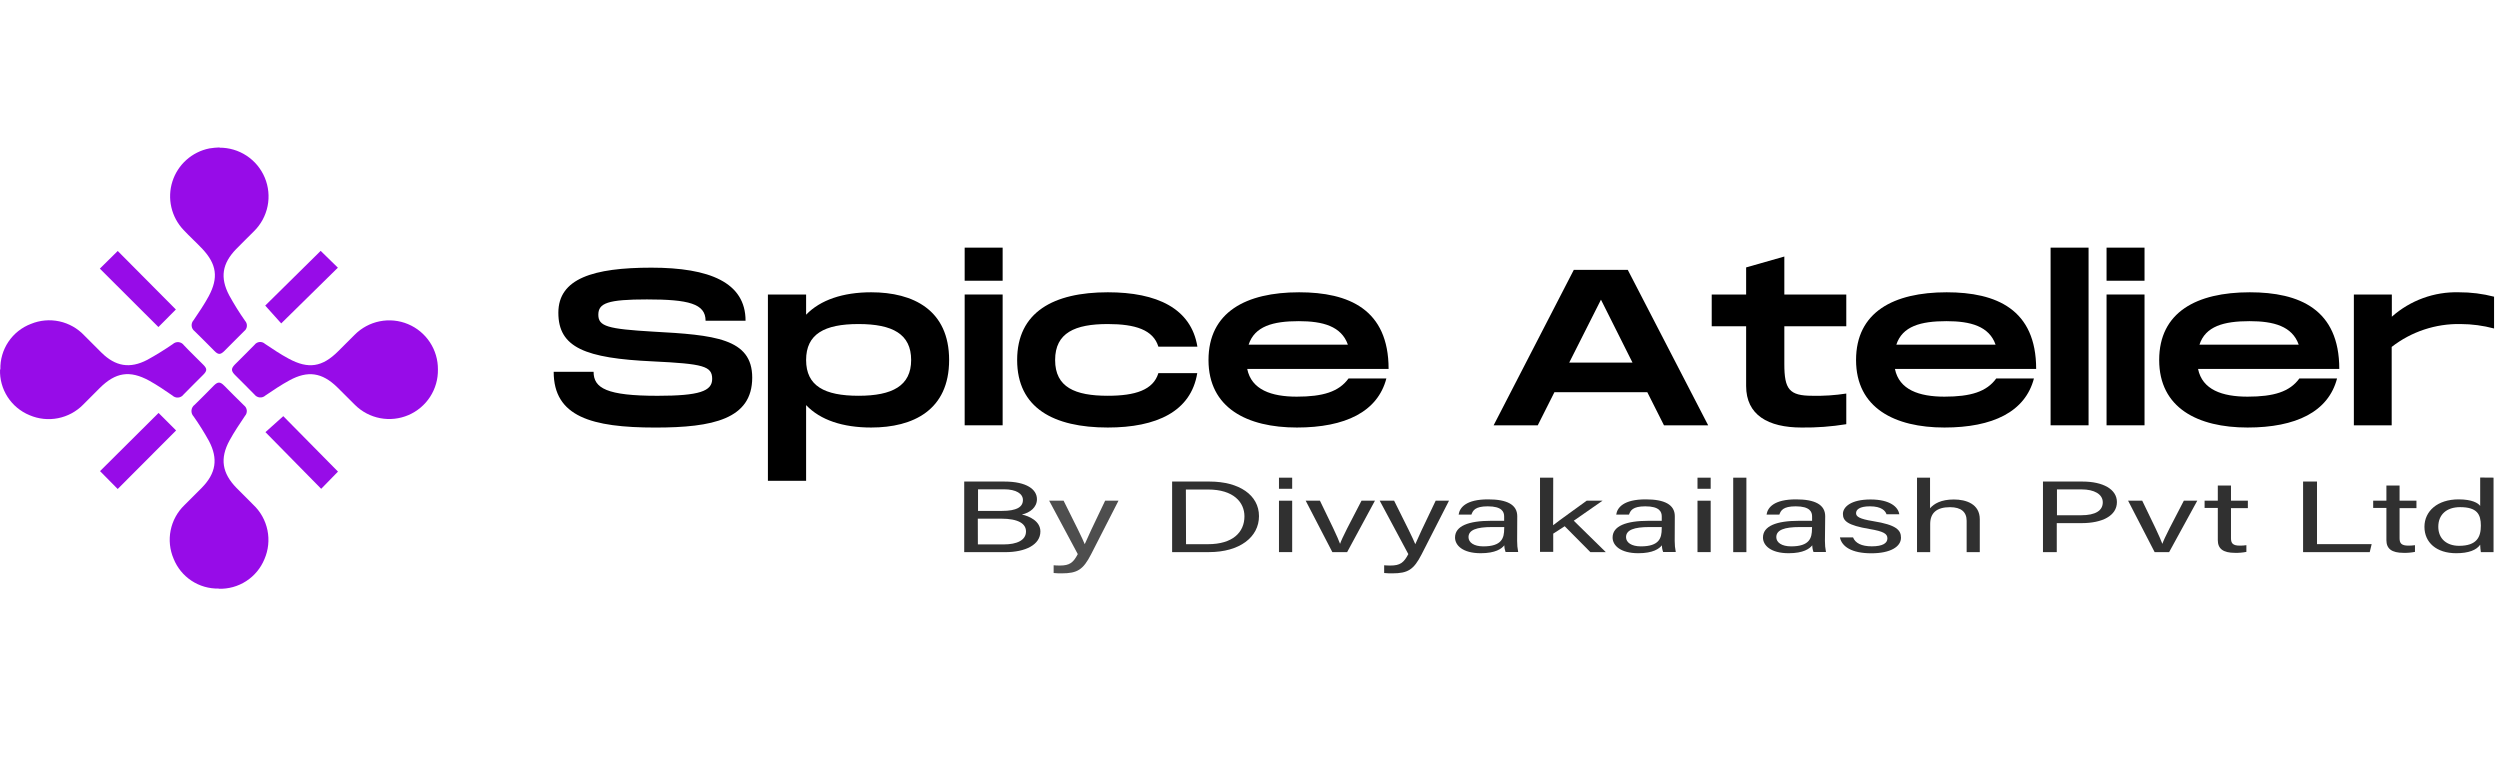
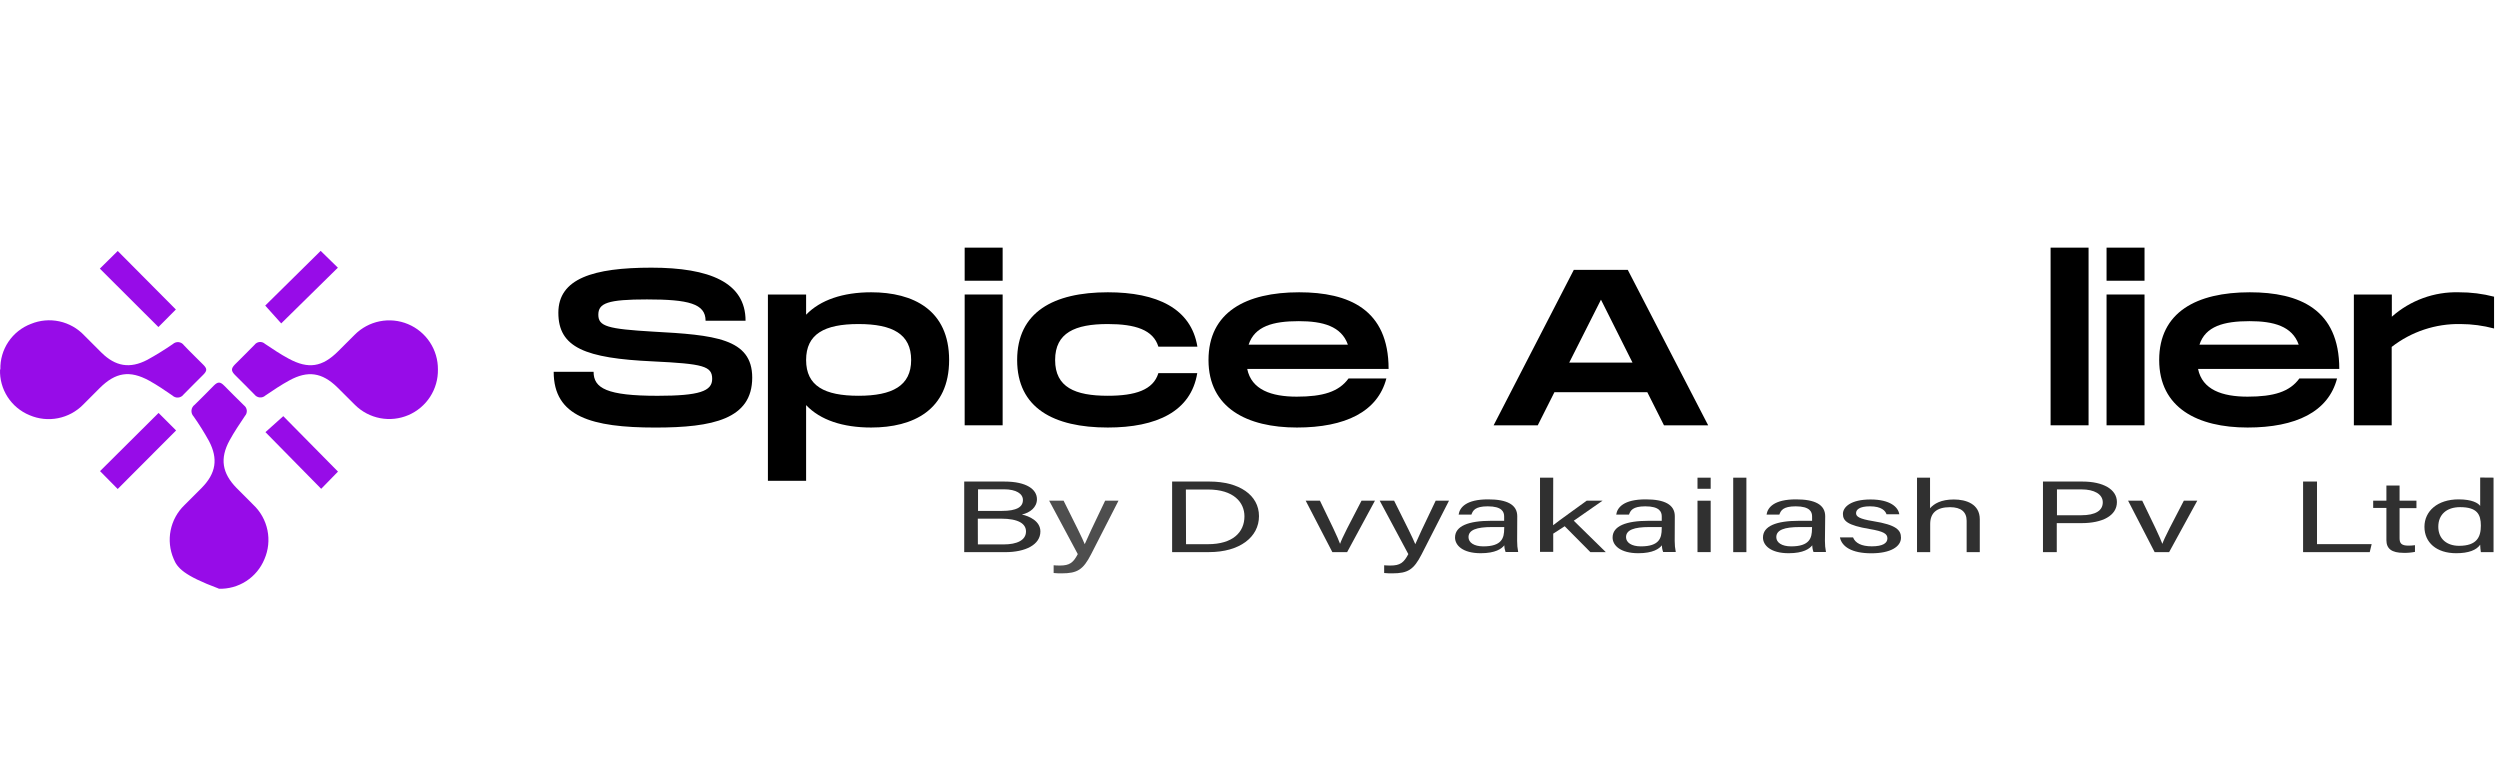
<svg xmlns="http://www.w3.org/2000/svg" width="407" height="124" viewBox="0 0 407 124" fill="none">
  <path d="M28.668 70.077L19.16 79.609L16.286 76.699L25.812 67.227L28.668 70.077Z" fill="#970CE8" />
  <path d="M52.192 40.83L55.006 43.578L45.781 52.652L43.178 49.748L52.216 40.83" fill="#970CE8" />
  <path d="M25.788 53.242L16.256 43.733L19.166 40.859L28.632 50.386L25.788 53.242Z" fill="#970CE8" />
  <path d="M55.036 76.764L52.288 79.578L43.214 70.353L46.118 67.75L55.036 76.788" fill="#970CE8" />
  <path d="M71.293 60.153C71.321 61.728 70.879 63.276 70.023 64.599C69.166 65.922 67.935 66.96 66.486 67.58C65.037 68.199 63.437 68.373 61.889 68.078C60.34 67.783 58.916 67.034 57.796 65.925C56.807 64.967 55.861 63.967 54.867 63.009C52.427 60.647 50.119 60.291 47.13 61.918C45.775 62.653 44.485 63.521 43.208 64.388C43.085 64.502 42.94 64.588 42.782 64.642C42.623 64.697 42.456 64.717 42.289 64.703C42.122 64.689 41.961 64.64 41.814 64.56C41.667 64.48 41.538 64.37 41.436 64.238C40.382 63.141 39.285 62.093 38.219 61.008C37.616 60.375 37.616 59.996 38.219 59.363C39.285 58.285 40.382 57.23 41.436 56.139C41.532 56.01 41.654 55.901 41.794 55.822C41.934 55.742 42.089 55.693 42.25 55.678C42.41 55.663 42.572 55.681 42.724 55.733C42.877 55.784 43.017 55.867 43.136 55.977C44.401 56.82 45.66 57.676 46.992 58.387C50.215 60.134 52.475 59.761 55.054 57.182C55.946 56.284 56.862 55.374 57.741 54.501C58.851 53.381 60.27 52.617 61.816 52.308C63.361 51.999 64.965 52.158 66.42 52.765C67.875 53.372 69.116 54.399 69.984 55.715C70.852 57.031 71.308 58.576 71.293 60.153Z" fill="#970CE8" />
-   <path d="M35.604 95.818C34.032 95.853 32.487 95.408 31.175 94.541C29.864 93.674 28.848 92.427 28.265 90.968C27.638 89.51 27.469 87.896 27.78 86.341C28.091 84.785 28.867 83.36 30.006 82.255C30.958 81.297 31.922 80.357 32.868 79.393C35.158 77.049 35.549 74.699 34.019 71.795C33.259 70.416 32.424 69.081 31.518 67.794C31.393 67.662 31.297 67.506 31.238 67.335C31.179 67.163 31.157 66.981 31.174 66.8C31.191 66.62 31.247 66.445 31.337 66.288C31.428 66.131 31.551 65.995 31.699 65.89C32.76 64.883 33.76 63.817 34.796 62.786C35.471 62.118 35.845 62.124 36.501 62.786C37.574 63.859 38.634 64.944 39.725 65.998C39.853 66.096 39.96 66.22 40.038 66.361C40.116 66.503 40.163 66.659 40.178 66.819C40.193 66.98 40.174 67.142 40.123 67.295C40.072 67.449 39.99 67.59 39.882 67.709C39.008 69.017 38.122 70.324 37.369 71.704C35.76 74.663 36.164 77.031 38.502 79.435C39.412 80.357 40.309 81.243 41.243 82.183C42.416 83.293 43.219 84.738 43.542 86.32C43.865 87.903 43.694 89.546 43.051 91.028C42.449 92.496 41.413 93.745 40.08 94.607C38.748 95.469 37.184 95.902 35.598 95.848" fill="#970CE8" />
+   <path d="M35.604 95.818C29.864 93.674 28.848 92.427 28.265 90.968C27.638 89.51 27.469 87.896 27.78 86.341C28.091 84.785 28.867 83.36 30.006 82.255C30.958 81.297 31.922 80.357 32.868 79.393C35.158 77.049 35.549 74.699 34.019 71.795C33.259 70.416 32.424 69.081 31.518 67.794C31.393 67.662 31.297 67.506 31.238 67.335C31.179 67.163 31.157 66.981 31.174 66.8C31.191 66.62 31.247 66.445 31.337 66.288C31.428 66.131 31.551 65.995 31.699 65.89C32.76 64.883 33.76 63.817 34.796 62.786C35.471 62.118 35.845 62.124 36.501 62.786C37.574 63.859 38.634 64.944 39.725 65.998C39.853 66.096 39.96 66.22 40.038 66.361C40.116 66.503 40.163 66.659 40.178 66.819C40.193 66.98 40.174 67.142 40.123 67.295C40.072 67.449 39.99 67.59 39.882 67.709C39.008 69.017 38.122 70.324 37.369 71.704C35.76 74.663 36.164 77.031 38.502 79.435C39.412 80.357 40.309 81.243 41.243 82.183C42.416 83.293 43.219 84.738 43.542 86.32C43.865 87.903 43.694 89.546 43.051 91.028C42.449 92.496 41.413 93.745 40.08 94.607C38.748 95.469 37.184 95.902 35.598 95.848" fill="#970CE8" />
  <path d="M0.059 60.152C0.017 58.55 0.474 56.975 1.366 55.645C2.259 54.315 3.544 53.295 5.042 52.728C6.51 52.126 8.126 51.984 9.677 52.321C11.227 52.658 12.639 53.458 13.725 54.614C14.659 55.548 15.587 56.488 16.527 57.416C18.799 59.652 21.148 60.061 23.974 58.585C25.402 57.8 26.79 56.943 28.132 56.018C28.258 55.901 28.407 55.812 28.571 55.757C28.734 55.702 28.907 55.683 29.078 55.7C29.25 55.718 29.415 55.772 29.564 55.859C29.712 55.946 29.84 56.064 29.94 56.205C30.958 57.29 32.049 58.314 33.091 59.374C33.736 60.025 33.736 60.357 33.091 61.007C32.025 62.092 30.928 63.14 29.873 64.237C29.771 64.375 29.641 64.49 29.491 64.574C29.341 64.657 29.175 64.708 29.004 64.722C28.832 64.737 28.66 64.714 28.498 64.656C28.337 64.599 28.189 64.507 28.066 64.388C26.861 63.55 25.601 62.7 24.3 61.977C21.118 60.236 18.805 60.61 16.226 63.182C15.328 64.074 14.418 64.99 13.544 65.87C12.434 67.003 11.008 67.774 9.452 68.082C7.896 68.391 6.284 68.222 4.825 67.599C3.356 67.001 2.105 65.966 1.243 64.634C0.381 63.302 -0.052 61.737 0.005 60.152" fill="#970CE8" />
-   <path d="M35.706 24.042C37.287 24.028 38.837 24.485 40.157 25.357C41.476 26.229 42.505 27.474 43.112 28.934C43.719 30.395 43.877 32.003 43.564 33.553C43.252 35.103 42.483 36.525 41.358 37.636C40.394 38.618 39.394 39.57 38.436 40.558C36.17 42.908 35.79 45.192 37.315 48.084C38.1 49.514 38.963 50.9 39.9 52.236C40.006 52.352 40.087 52.489 40.137 52.638C40.188 52.787 40.207 52.945 40.193 53.102C40.18 53.259 40.134 53.411 40.058 53.549C39.983 53.687 39.88 53.808 39.755 53.905C38.664 54.965 37.616 56.062 36.538 57.128C35.887 57.773 35.531 57.773 34.899 57.128C33.82 56.056 32.772 54.959 31.675 53.911C31.541 53.809 31.429 53.681 31.347 53.535C31.265 53.388 31.215 53.225 31.2 53.058C31.185 52.891 31.204 52.722 31.258 52.562C31.312 52.403 31.399 52.257 31.512 52.133C32.374 50.85 33.254 49.572 33.983 48.217C35.592 45.204 35.272 43.011 32.958 40.534C31.958 39.468 30.861 38.491 29.867 37.419C28.891 36.387 28.209 35.113 27.893 33.728C27.576 32.344 27.636 30.9 28.067 29.547C28.498 28.194 29.283 26.98 30.341 26.034C31.4 25.087 32.693 24.441 34.085 24.163C34.64 24.075 35.199 24.021 35.76 24" fill="#970CE8" />
  <path d="M96.636 60.532C96.636 63.207 98.805 64.436 107.048 64.436C113.881 64.436 115.942 63.677 115.942 61.689C115.942 59.592 114.495 59.23 106.301 58.833C95.274 58.327 90.9 56.591 90.9 50.915C90.9 45.348 96.576 43.576 106.048 43.576C115.52 43.576 121.377 45.986 121.377 52.217H114.869C114.869 49.433 112.085 48.746 105.325 48.746C98.926 48.746 97.407 49.349 97.407 51.241C97.407 53.133 98.926 53.554 106.301 53.988C116.279 54.531 122.461 55.073 122.461 61.472C122.461 68.233 116.062 69.606 106.698 69.606C96.323 69.606 90.14 67.835 90.14 60.532H96.636Z" fill="black" />
  <path d="M154.517 58.611C154.517 66.745 148.696 69.601 141.827 69.601C137.236 69.601 133.548 68.396 131.234 65.95V78.278H125.016V47.946H131.234V51.235C133.548 48.825 137.26 47.584 141.827 47.584C148.696 47.584 154.517 50.476 154.517 58.611ZM148.335 58.611C148.335 54.393 145.322 52.754 139.767 52.754C134.211 52.754 131.234 54.381 131.234 58.611C131.234 62.841 134.247 64.431 139.767 64.431C145.286 64.431 148.335 62.804 148.335 58.611Z" fill="black" />
  <path d="M163.23 45.703H157.048V40.316H163.23V45.703ZM163.23 69.239H157.048V47.945H163.23V69.239Z" fill="black" />
  <path d="M180.366 47.584C188.32 47.584 193.924 50.187 194.936 56.441H188.585C187.754 53.694 184.825 52.754 180.342 52.754C175.028 52.754 171.774 54.164 171.774 58.611C171.774 63.057 175.028 64.431 180.342 64.431C184.825 64.431 187.754 63.491 188.585 60.744H194.912C193.9 66.998 188.284 69.601 180.342 69.601C171.521 69.601 165.592 66.42 165.592 58.611C165.592 50.802 171.521 47.584 180.342 47.584" fill="black" />
  <path d="M219.556 61.611H225.702C224.292 67.034 219.014 69.601 211.133 69.601C203.034 69.601 196.744 66.42 196.744 58.611C196.744 50.802 202.854 47.584 211.494 47.584C219.592 47.584 226.064 50.368 226.064 60.057H203.046C203.733 63.455 206.987 64.576 211.108 64.576C215.375 64.576 217.978 63.781 219.544 61.611M203.275 56.116H219.436C218.387 53.103 215.35 52.284 211.446 52.284C207.228 52.284 204.251 53.115 203.275 56.116Z" fill="black" />
  <path d="M268.182 63.852H253.058L250.347 69.239H243.164L256.216 43.932H265.001L278.088 69.239H270.894L268.182 63.852ZM265.772 59.032L260.638 48.788L255.468 59.032H265.772Z" fill="black" />
-   <path d="M290.489 53.116V59.262C290.489 63.383 291.284 64.432 295.044 64.432C296.895 64.475 298.746 64.354 300.575 64.07V69.059C298.173 69.45 295.742 69.632 293.308 69.602C287.813 69.602 284.27 67.541 284.27 62.841V53.116H278.667V47.946H284.27V43.535L290.489 41.764V47.946H300.575V53.116H290.489Z" fill="black" />
-   <path d="M324.979 61.611H331.125C329.715 67.034 324.436 69.601 316.555 69.601C308.457 69.601 302.166 66.42 302.166 58.611C302.166 50.802 308.276 47.584 316.916 47.584C325.015 47.584 331.486 50.368 331.486 60.057H308.493C309.18 63.455 312.433 64.576 316.555 64.576C320.821 64.576 323.424 63.781 324.991 61.611M308.722 56.116H324.882C323.834 53.103 320.797 52.284 316.892 52.284C312.675 52.284 309.698 53.115 308.722 56.116Z" fill="black" />
  <path d="M340.018 40.316H333.836V69.239H340.018V40.316Z" fill="black" />
  <path d="M349.129 45.703H342.947V40.316H349.129V45.703ZM349.129 69.239H342.947V47.945H349.129V69.239Z" fill="black" />
  <path d="M374.328 61.611H380.474C379.064 67.034 373.785 69.601 365.904 69.601C357.806 69.601 351.515 66.42 351.515 58.611C351.515 50.802 357.625 47.584 366.265 47.584C374.364 47.584 380.835 50.368 380.835 60.057H357.842C358.529 63.455 361.782 64.576 365.904 64.576C370.17 64.576 372.773 63.781 374.34 61.611M358.071 56.116H374.231C373.183 53.103 370.146 52.284 366.241 52.284C362.024 52.284 359.047 53.115 358.071 56.116Z" fill="black" />
  <path d="M406.034 48.307V53.477C404.253 53.002 402.418 52.759 400.575 52.754C396.523 52.676 392.567 53.991 389.367 56.478V69.24H383.209V47.946H389.391V51.561C392.392 48.895 396.297 47.473 400.31 47.584C402.249 47.575 404.181 47.818 406.058 48.307" fill="black" />
  <path d="M156.975 78.398H163.525C167.14 78.398 168.815 79.676 168.815 81.267C168.815 82.604 167.677 83.472 166.363 83.767C167.568 84.026 169.376 84.834 169.376 86.521C169.376 88.69 166.923 89.889 163.682 89.889H156.975V78.398ZM163.091 83.177C165.568 83.177 166.532 82.52 166.532 81.399C166.532 80.381 165.447 79.658 163.441 79.658H159.223V83.177H163.091ZM159.199 88.63H163.417C165.562 88.63 167.032 87.949 167.032 86.521C167.032 85.274 165.827 84.436 162.965 84.436H159.187L159.199 88.63Z" fill="#303030" />
  <path d="M173.154 81.514C175.16 85.521 176.263 87.744 176.594 88.594C176.998 87.648 177.884 85.731 179.915 81.514H182.09L177.613 90.269C176.347 92.721 175.413 93.342 172.865 93.342C172.479 93.342 172.009 93.342 171.533 93.287V92.028C171.846 92.058 172.208 92.07 172.557 92.07C174.13 92.07 174.733 91.606 175.462 90.209L170.804 81.514H173.154Z" fill="#4E4E4E" />
  <path d="M190.821 78.398H196.925C201.745 78.398 204.963 80.598 204.963 84.026C204.963 87.455 201.799 89.883 196.846 89.883H190.821V78.398ZM193.086 88.594H196.666C200.685 88.594 202.595 86.659 202.595 84.056C202.595 81.791 200.853 79.694 196.678 79.694H193.062L193.086 88.594Z" fill="#303030" />
-   <path d="M208.216 77.766H210.367V79.573H208.216V77.766ZM208.216 81.513H210.367V89.883H208.216V81.513Z" fill="#303030" />
  <path d="M214.886 81.514C216.562 84.936 217.791 87.497 218.164 88.539C218.466 87.606 219.785 85.099 221.653 81.514H223.84L219.315 89.883H216.905L212.567 81.514H214.886Z" fill="#303030" />
  <path d="M226.962 81.514C228.968 85.521 230.077 87.744 230.408 88.594C230.812 87.648 231.698 85.731 233.728 81.514H235.897L231.426 90.269C230.161 92.721 229.227 93.342 226.678 93.342C226.287 93.342 225.823 93.342 225.341 93.287V92.028C225.654 92.058 226.016 92.07 226.365 92.07C227.944 92.07 228.54 91.606 229.275 90.209L224.618 81.514H226.962Z" fill="#303030" />
  <path d="M246.99 88.058C246.985 88.664 247.041 89.27 247.159 89.865H245.104C244.975 89.516 244.908 89.147 244.906 88.775C244.466 89.329 243.478 90.064 241.061 90.064C238.127 90.064 236.88 88.781 236.88 87.509C236.88 85.641 239.055 84.786 242.755 84.786H244.875V84.069C244.875 83.334 244.526 82.43 242.2 82.43C240.121 82.43 239.79 83.123 239.543 83.779H237.464C237.633 82.623 238.669 81.291 242.285 81.297C245.297 81.297 247.009 82.135 247.009 84.038L246.99 88.058ZM244.894 85.804H242.881C240.399 85.804 239.073 86.268 239.073 87.449C239.073 88.317 239.959 88.949 241.483 88.949C244.496 88.949 244.881 87.594 244.881 86.069L244.894 85.804Z" fill="#303030" />
  <path d="M252.847 85.508C253.896 84.683 256.625 82.749 258.312 81.513H260.891L256.209 84.773L261.427 89.889H258.915L254.733 85.671L252.865 86.876V89.847H250.714V77.766H252.865L252.847 85.508Z" fill="#303030" />
  <path d="M272.641 88.058C272.637 88.665 272.695 89.27 272.816 89.865H270.761C270.629 89.516 270.56 89.147 270.556 88.775C270.122 89.329 269.128 90.064 266.718 90.064C263.784 90.064 262.53 88.781 262.53 87.509C262.53 85.641 264.712 84.786 268.411 84.786H270.532V84.069C270.532 83.334 270.183 82.43 267.851 82.43C265.778 82.43 265.441 83.123 265.2 83.779H263.121C263.283 82.623 264.326 81.291 267.941 81.297C270.954 81.297 272.659 82.135 272.659 84.038L272.641 88.058ZM270.532 85.804H268.52C266.043 85.804 264.718 86.268 264.718 87.449C264.718 88.317 265.603 88.949 267.128 88.949C270.14 88.949 270.526 87.594 270.526 86.069L270.532 85.804Z" fill="#303030" />
  <path d="M276.353 77.766H278.498V79.573H276.353V77.766ZM276.353 81.513H278.498V89.883H276.353V81.513Z" fill="#303030" />
  <path d="M284.313 77.766H282.167V89.889H284.313V77.766Z" fill="#303030" />
  <path d="M297.099 88.058C297.093 88.664 297.15 89.27 297.267 89.865H295.237C295.107 89.516 295.04 89.147 295.038 88.775C294.598 89.329 293.61 90.064 291.194 90.064C288.259 90.064 287.012 88.781 287.012 87.509C287.012 85.641 289.187 84.786 292.887 84.786H295.008V84.069C295.008 83.334 294.658 82.43 292.332 82.43C290.254 82.43 289.922 83.123 289.675 83.779H287.596C287.765 82.623 288.802 81.291 292.417 81.297C295.43 81.297 297.141 82.135 297.141 84.038L297.099 88.058ZM295.002 85.804H292.989C290.507 85.804 289.181 86.268 289.181 87.449C289.181 88.317 290.067 88.949 291.591 88.949C294.604 88.949 294.99 87.594 294.99 86.069L295.002 85.804Z" fill="#303030" />
  <path d="M301.678 87.491C302.033 88.406 303.04 88.943 304.727 88.943C306.535 88.943 307.27 88.412 307.27 87.653C307.27 86.894 306.667 86.508 304.329 86.117C300.768 85.514 300.027 84.803 300.027 83.67C300.027 82.538 301.322 81.314 304.522 81.314C307.722 81.314 309.041 82.562 309.204 83.725H307.125C306.95 83.182 306.336 82.429 304.426 82.429C302.684 82.429 302.166 82.996 302.166 83.544C302.166 84.092 302.678 84.478 304.956 84.845C308.728 85.448 309.481 86.298 309.481 87.539C309.481 89.009 307.758 90.076 304.661 90.076C301.437 90.076 299.84 88.979 299.539 87.485L301.678 87.491Z" fill="#303030" />
  <path d="M314.211 77.76V82.749C314.85 82.014 315.983 81.315 318.092 81.315C320.086 81.315 322.309 82.05 322.309 84.538V89.883H320.17V84.779C320.17 83.358 319.273 82.568 317.465 82.568C315.229 82.568 314.235 83.562 314.235 85.31V89.883H312.09V77.76H314.211Z" fill="#303030" />
  <path d="M332.595 78.398H339.042C342.362 78.398 344.634 79.646 344.634 81.737C344.634 83.978 342.224 85.165 338.904 85.165H334.842V89.883H332.595V78.398ZM334.873 83.882H338.825C341.163 83.882 342.332 83.116 342.332 81.779C342.332 80.441 340.916 79.676 338.91 79.676H334.873V83.882Z" fill="#303030" />
  <path d="M348.755 81.514C350.43 84.936 351.654 87.497 352.033 88.539C352.341 87.606 353.66 85.099 355.528 81.514H357.715L353.136 89.883H350.774L346.454 81.514H348.755Z" fill="#303030" />
-   <path d="M358.908 81.513H361.059V79.043H363.205V81.513H365.952V82.719H363.205V87.623C363.205 88.437 363.5 88.828 364.627 88.828C364.989 88.833 365.352 88.809 365.711 88.756V89.847C365.098 89.967 364.474 90.02 363.849 90.003C361.915 90.003 361.059 89.329 361.059 87.937V82.694H358.908V81.513Z" fill="#303030" />
  <path d="M374.942 78.398H377.208V88.582H386.107L385.794 89.883H374.942V78.398Z" fill="#303030" />
  <path d="M386.354 81.513H388.506V79.043H390.651V81.513H393.398V82.719H390.651V87.623C390.651 88.437 390.946 88.828 392.073 88.828C392.436 88.833 392.798 88.809 393.157 88.756V89.847C392.544 89.967 391.92 90.02 391.295 90.003C389.361 90.003 388.506 89.329 388.506 87.937V82.694H386.354V81.513Z" fill="#303030" />
  <path d="M405.949 77.76V87.522C405.949 88.305 405.949 89.076 405.949 89.884H403.883C403.82 89.485 403.783 89.082 403.774 88.678C403.172 89.552 401.9 90.064 399.864 90.064C396.664 90.064 394.7 88.323 394.7 85.768C394.7 83.213 396.821 81.297 400.261 81.297C402.461 81.297 403.443 81.9 403.774 82.364V77.742L405.949 77.76ZM396.953 85.744C396.953 87.763 398.381 88.859 400.34 88.859C403.244 88.859 403.883 87.413 403.883 85.575C403.883 83.738 403.28 82.563 400.508 82.563C398.309 82.563 396.953 83.768 396.953 85.768" fill="#303030" />
</svg>